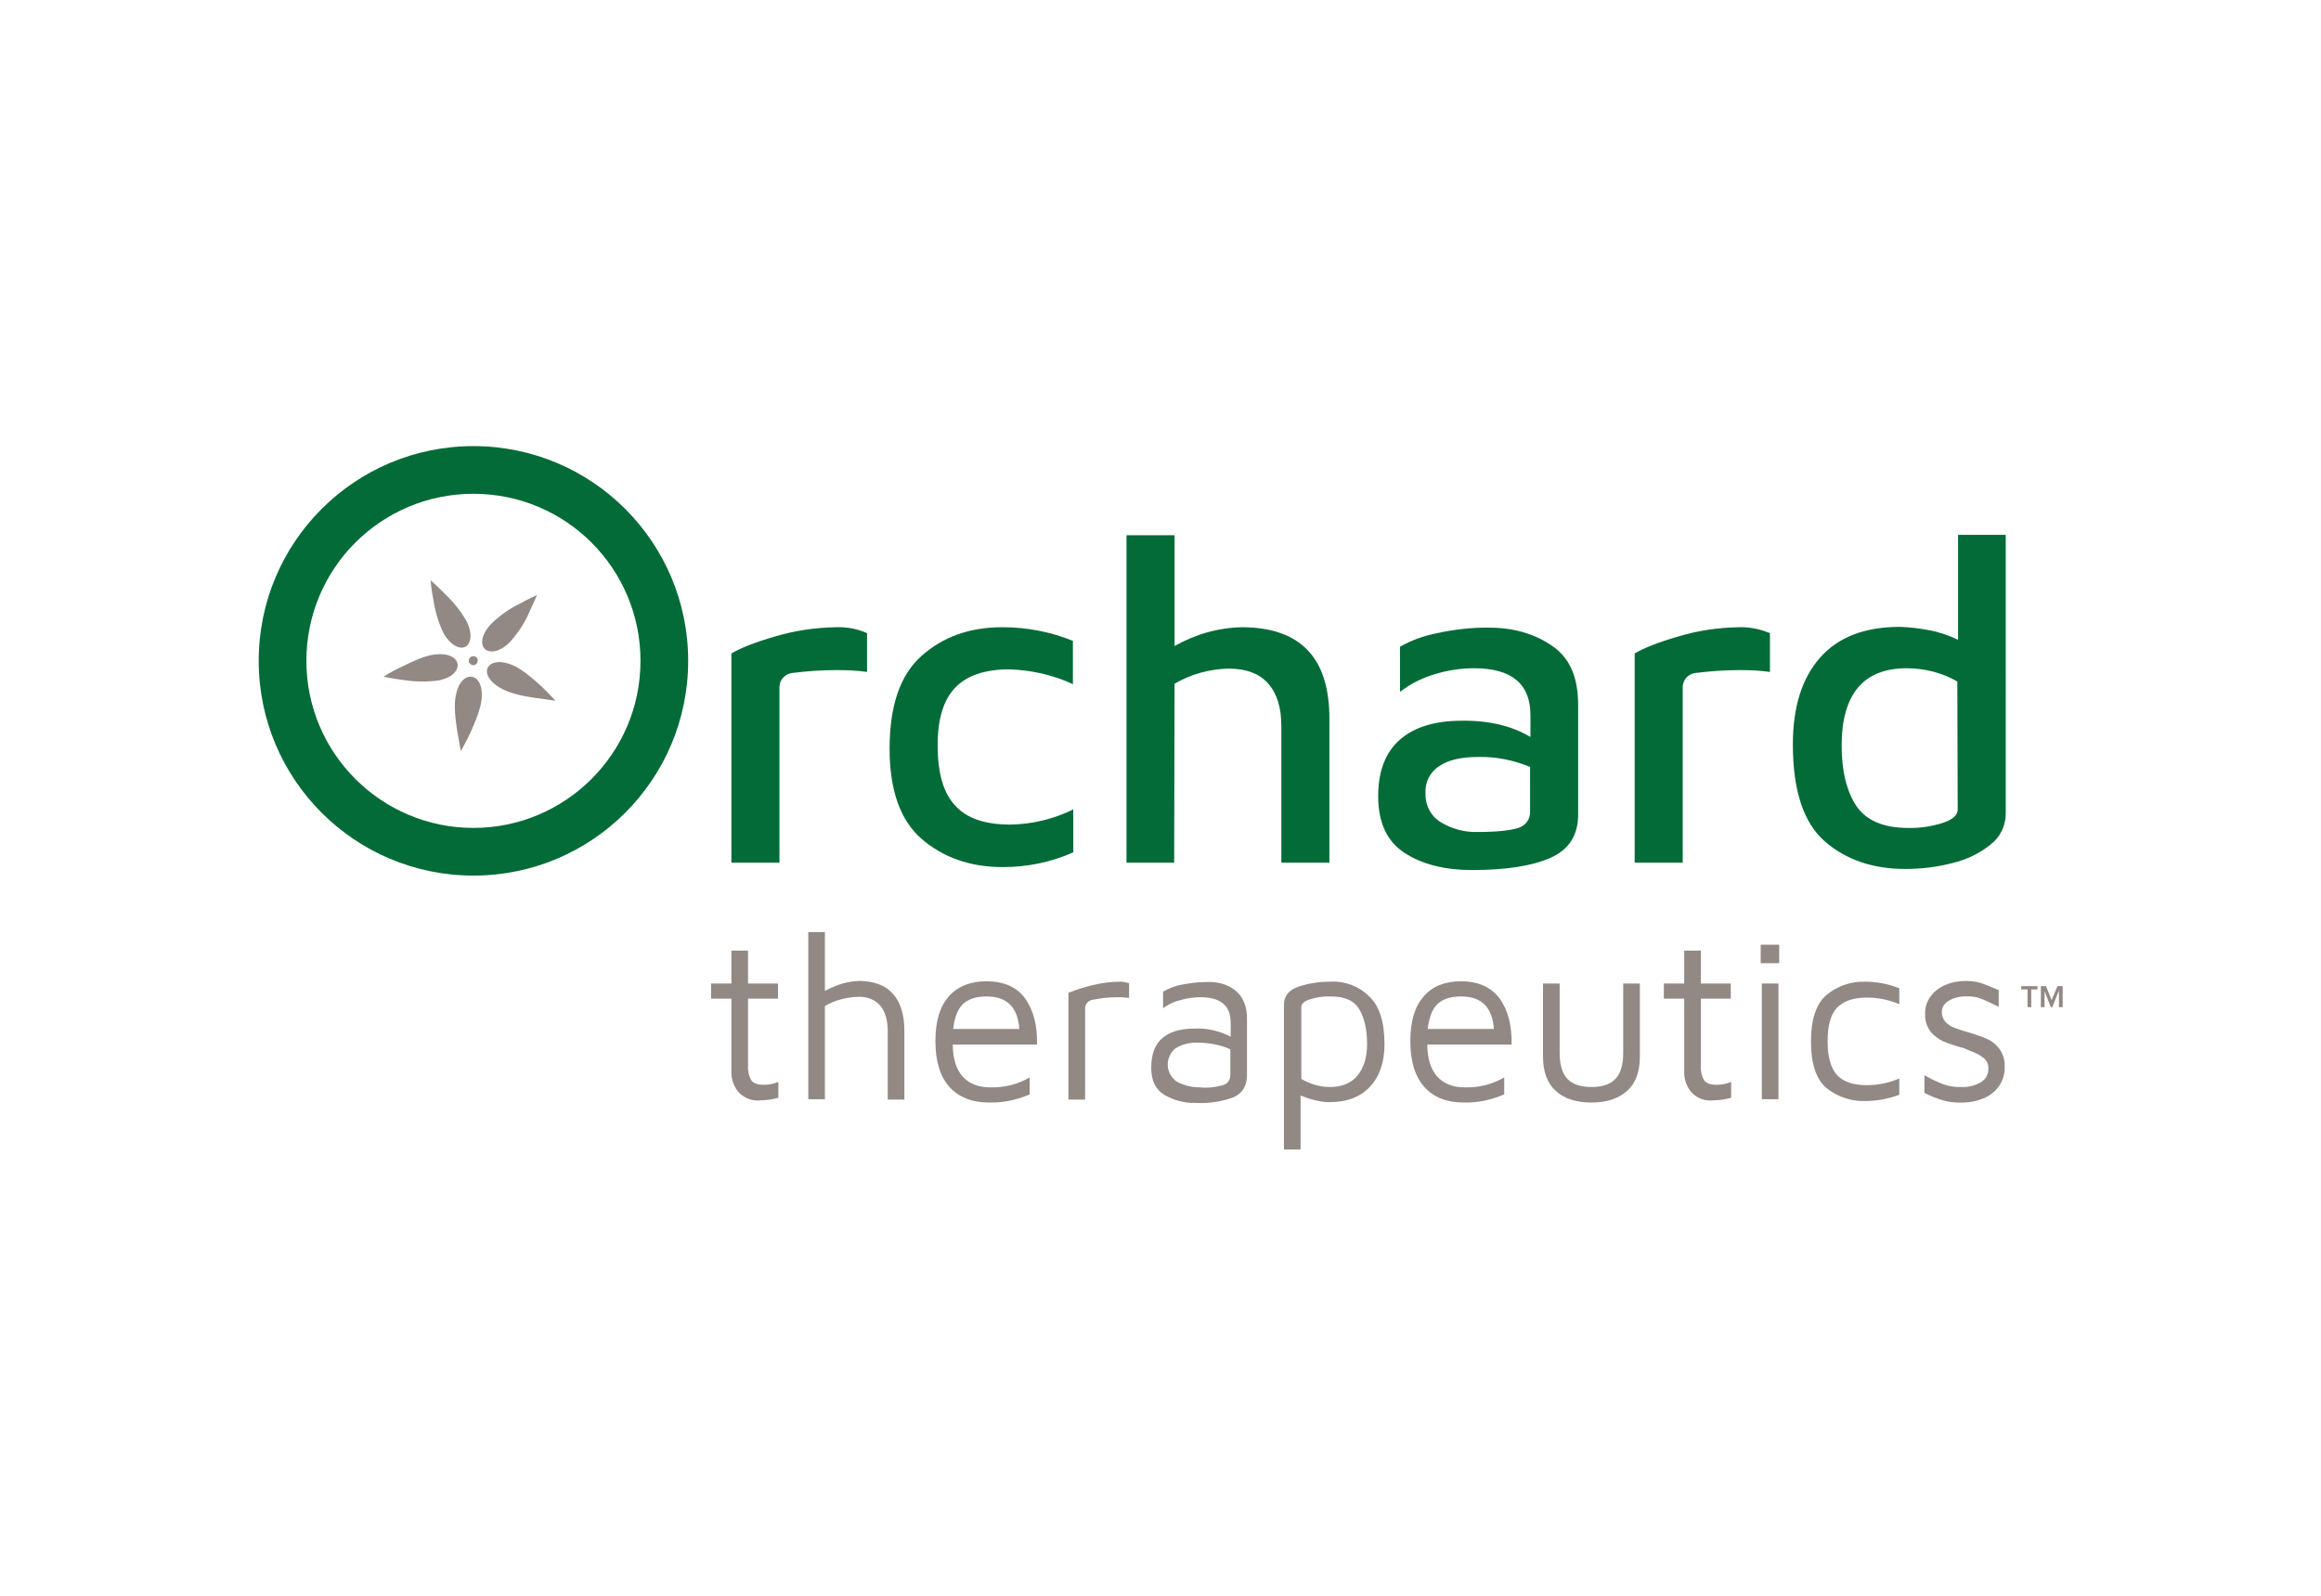
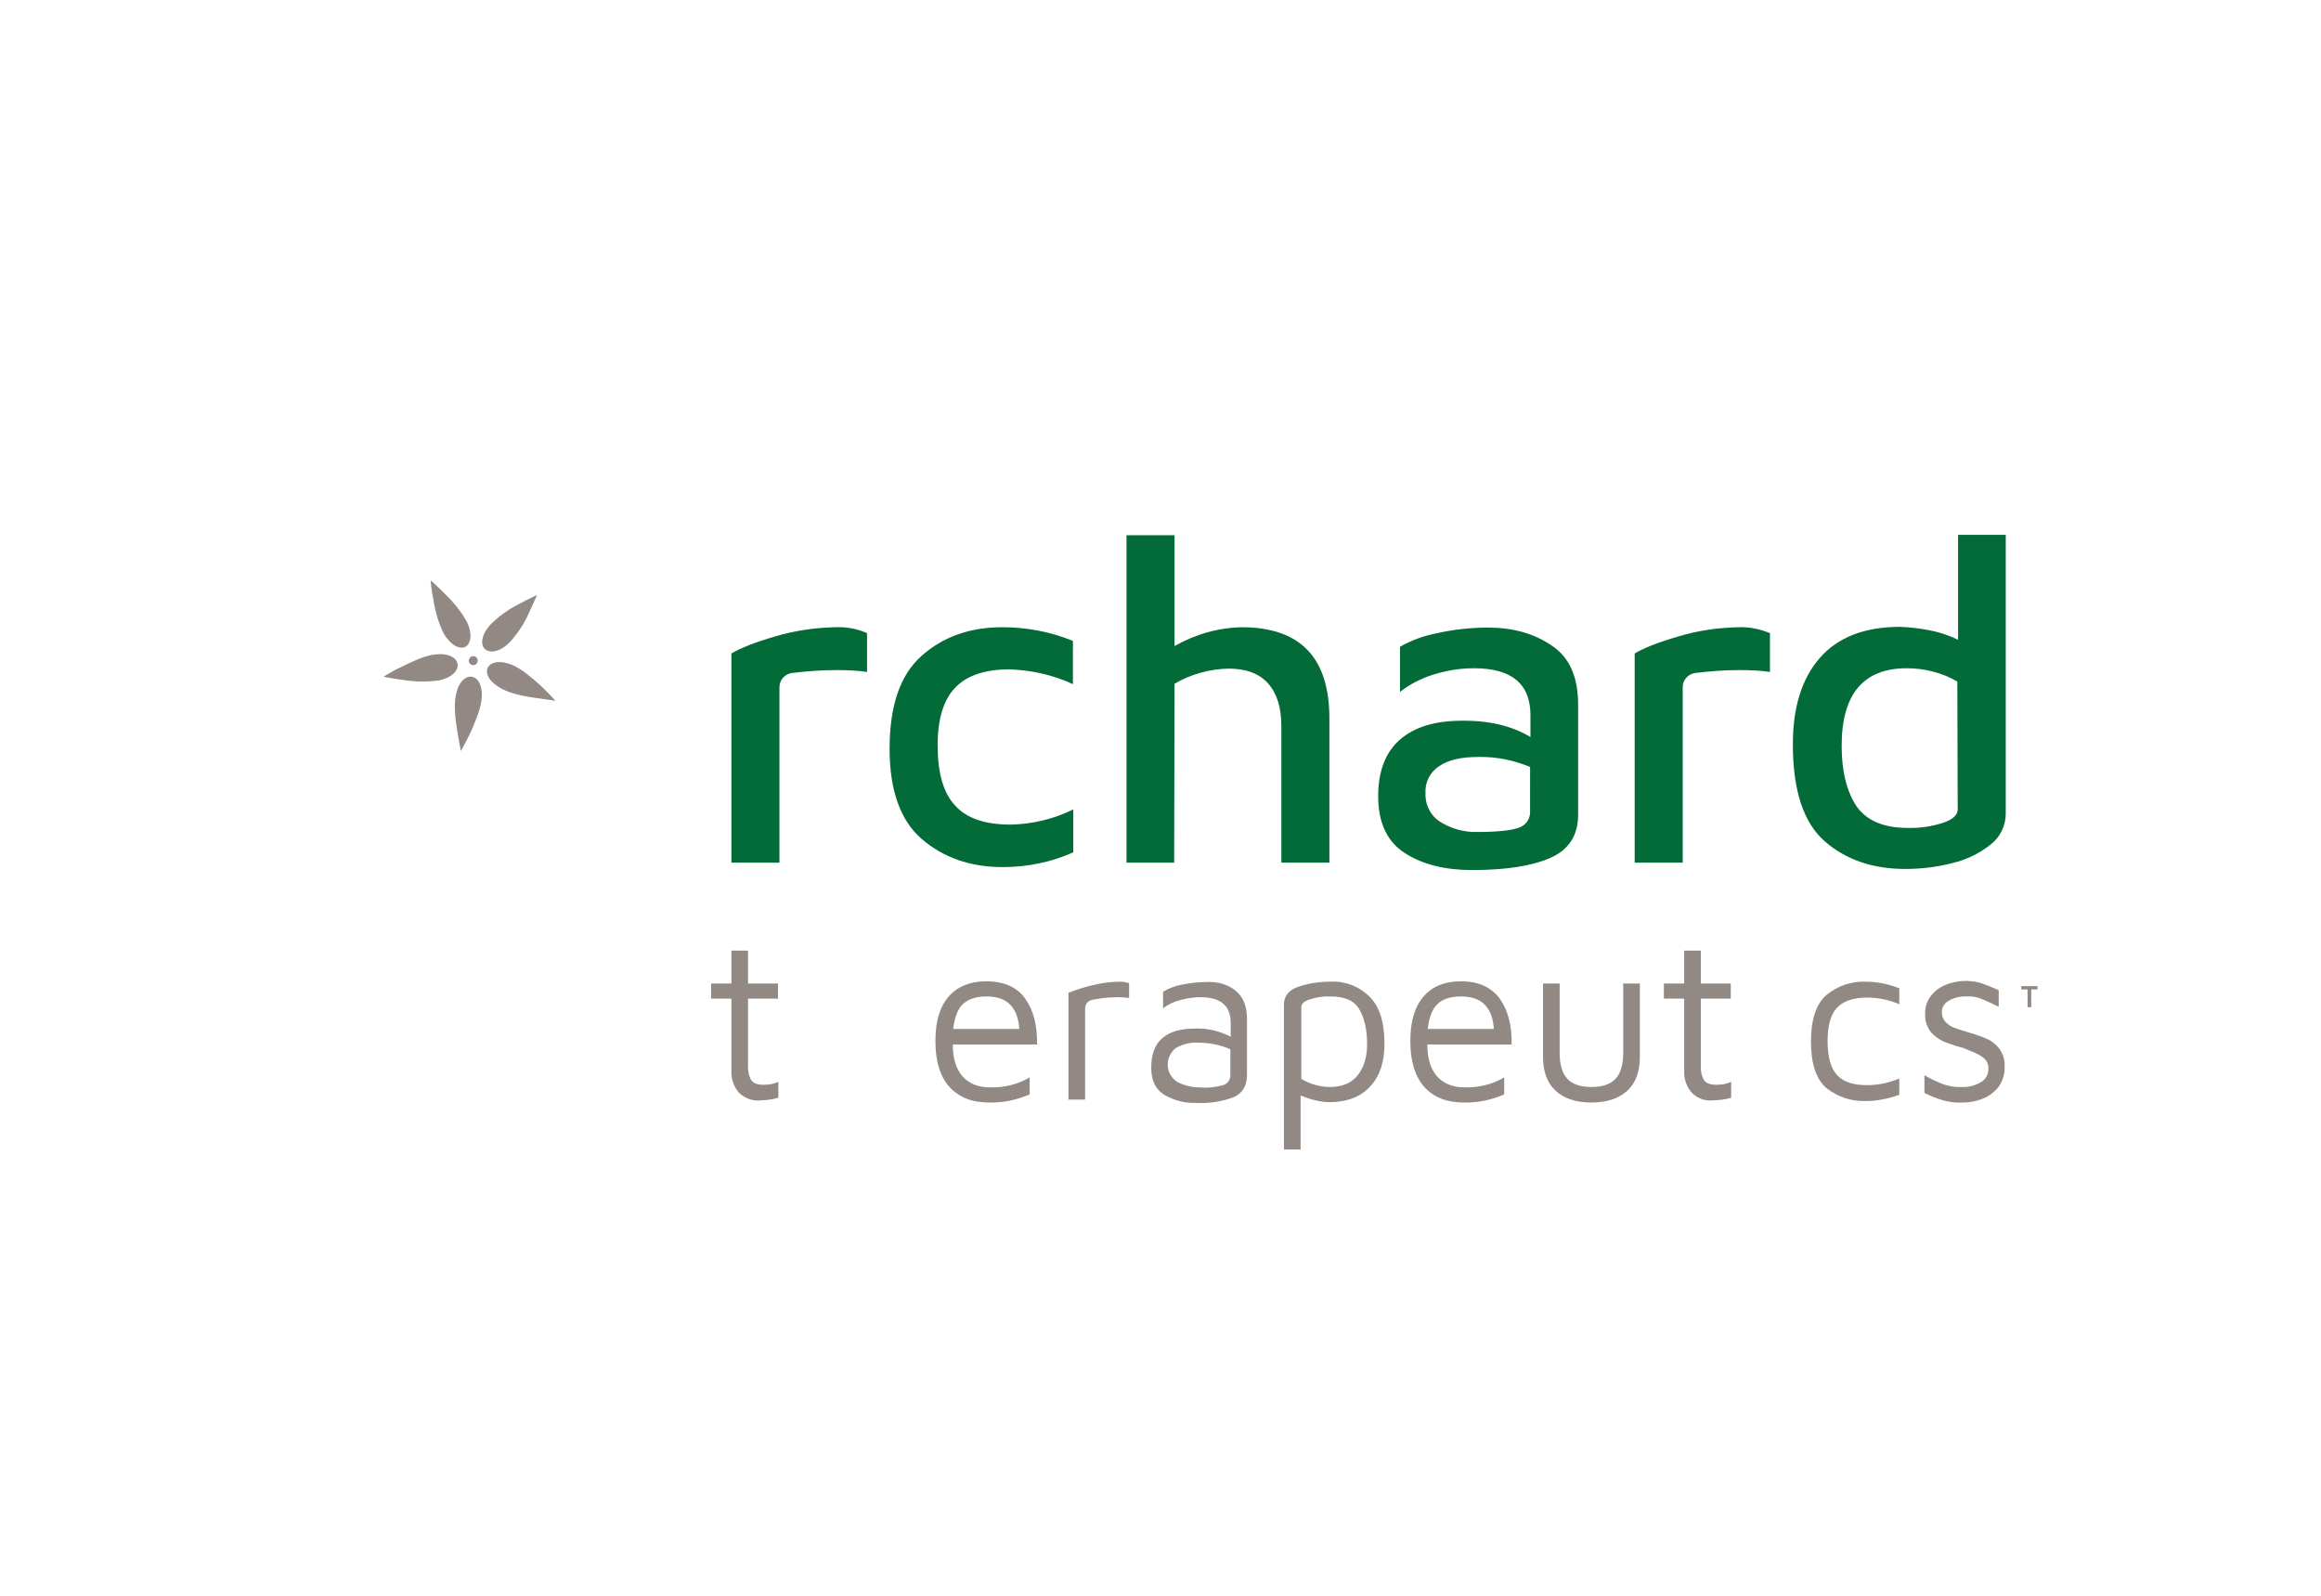
<svg xmlns="http://www.w3.org/2000/svg" version="1.0" id="Layer_1" x="0px" y="0px" viewBox="0 0 628 431.7" style="enable-background:new 0 0 628 431.7;" xml:space="preserve">
  <style type="text/css">
	.st0{fill:#928884;}
	.st1{fill:#036B37;}
</style>
  <g id="therapeutics">
    <g id="Group_1429">
      <path id="Path_1562" class="st0" d="M200.1,295.8c-1.5-1.6-2.3-3.8-2.2-6v-19.6h-5.5v-4.1h5.5v-8.9h4.5v8.9h8.1v4.1h-8.1v18.1    c-0.1,1.4,0.2,2.8,0.9,4c0.6,0.8,1.7,1.2,3.3,1.2c1.4,0,2.7-0.2,4-0.8v4.3c-0.7,0.2-1.5,0.4-2.2,0.5c-0.8,0.1-1.7,0.2-2.5,0.2    C203.7,298,201.7,297.2,200.1,295.8z" />
-       <path id="Path_1563" class="st0" d="M241.6,268.9c2,2.2,3.1,5.5,3.1,10v18.6h-4.5v-18.6c0-2.9-0.7-5.2-2-6.8    c-1.5-1.7-3.7-2.5-6-2.4c-3.2,0.1-6.3,0.9-9,2.5v25.2h-4.5v-45.2h4.5v15.9c1.5-0.8,3.1-1.5,4.8-2c1.5-0.4,3.1-0.7,4.7-0.7    C236.6,265.5,239.6,266.6,241.6,268.9z" />
      <path id="Path_1564" class="st0" d="M277.4,270.2c2.2,3.1,3.3,7.2,3.2,12.4h-22.8c0,3.8,0.9,6.6,2.6,8.6c1.8,2,4.3,3,7.5,3    c3.8,0.1,7.5-0.8,10.7-2.7v4.6c-3.5,1.5-7.2,2.3-11,2.2c-4.6,0-8.1-1.4-10.7-4.2c-2.5-2.8-3.8-6.9-3.8-12.4s1.2-9.3,3.6-12.1    c2.4-2.7,5.8-4.1,10.1-4.1C271.7,265.5,275.2,267.1,277.4,270.2z M260.6,271.6c-1.4,1.3-2.3,3.5-2.7,6.8h17.9    c-0.2-2.9-1-5.1-2.5-6.6s-3.6-2.2-6.4-2.2S262.1,270.3,260.6,271.6z" />
      <path id="Path_1565" class="st0" d="M289.1,268.6c2.1-0.8,4.2-1.5,6.3-2c2.7-0.7,5.4-1,8.1-1c0.7,0.1,1.3,0.2,2,0.4v4    c-1-0.1-2-0.2-3-0.2c-1.3,0-2.6,0.1-3.8,0.2c-0.8,0.1-1.8,0.3-3.1,0.5c-1.2,0.2-2,1.2-2,2.4v24.6h-4.5L289.1,268.6L289.1,268.6z" />
      <path id="Path_1566" class="st0" d="M334.4,268.1c2,1.7,3,4.2,3,7.5v15.2c0,3-1.2,5-3.7,6.1c-3.3,1.2-6.7,1.7-10.2,1.5    c-3,0.1-5.9-0.7-8.5-2.2c-2.4-1.5-3.5-3.9-3.5-7.3c0-3.7,1-6.4,3.1-8.1c2-1.7,4.9-2.5,8.5-2.5c3.4-0.2,6.8,0.6,9.9,2.2v-3.7    c0-4.7-2.7-7-8.2-7c-1.8,0-3.7,0.3-5.5,0.8c-1.7,0.4-3.3,1.2-4.6,2.2v-4.5c1.6-0.9,3.3-1.6,5.1-1.9c2.1-0.4,4.3-0.7,6.4-0.7    C329.6,265.5,332.3,266.4,334.4,268.1z M330.9,293.6c1.2-0.3,2-1.4,2-2.7v-7c-1.3-0.6-2.6-1-4-1.3c-1.5-0.3-3.1-0.5-4.7-0.5    c-2.1-0.1-4.3,0.4-6.1,1.5c-2.4,1.9-2.9,5.5-0.9,7.9c0,0,0,0,0,0c0.4,0.5,0.8,0.9,1.3,1.2c1.9,1,4,1.5,6.1,1.5    C326.7,294.4,328.8,294.2,330.9,293.6L330.9,293.6z" />
      <path id="Path_1567" class="st0" d="M370.5,269.6c2.8,2.7,4.1,7,4.1,12.9c0,4.9-1.3,8.7-3.9,11.5c-2.6,2.8-6.3,4.2-11,4.2    c-1.3,0-2.5-0.2-3.8-0.5c-1.4-0.3-2.7-0.8-4-1.3V311h-4.5v-39.2c0-2.3,1.3-3.9,3.8-4.8c2.9-1,5.9-1.4,8.9-1.4    C364,265.4,367.8,266.9,370.5,269.6z M367.3,291c1.7-2.1,2.6-4.9,2.6-8.5c0-3.9-0.7-7-2.1-9.4s-4-3.5-7.7-3.5    c-1.9-0.1-3.9,0.2-5.7,0.8c-1.6,0.5-2.3,1.2-2.3,2.1v19.4c2.3,1.4,5,2.2,7.8,2.2C363,294.1,365.6,293.1,367.3,291L367.3,291z" />
      <path id="Path_1568" class="st0" d="M405.8,270.2c2.2,3.1,3.3,7.2,3.2,12.4h-22.8c0,3.8,0.9,6.6,2.6,8.6c1.8,2,4.3,3,7.5,3    c3.8,0.1,7.5-0.8,10.7-2.7v4.6c-3.5,1.5-7.2,2.3-11,2.2c-4.5,0-8.1-1.4-10.6-4.2s-3.8-6.9-3.8-12.4s1.2-9.3,3.6-12.1    s5.8-4.1,10.1-4.1C400,265.5,403.5,267.1,405.8,270.2z M389,271.6c-1.4,1.3-2.3,3.5-2.7,6.8h17.9c-0.2-2.9-1-5.1-2.5-6.6    s-3.6-2.2-6.4-2.2S390.4,270.3,389,271.6z" />
      <path id="Path_1569" class="st0" d="M420.9,295.1c-2.3-2.1-3.4-5.2-3.4-9.2v-19.8h4.5v18.8c0,3.2,0.7,5.5,2.1,7s3.6,2.2,6.5,2.2    s5.1-0.7,6.5-2.2s2.1-3.8,2.1-7v-18.8h4.5v19.8c0,4-1.1,7.1-3.4,9.2c-2.3,2.1-5.5,3.2-9.7,3.2S423.1,297.2,420.9,295.1z" />
      <path id="Path_1570" class="st0" d="M457.9,295.8c-1.5-1.6-2.3-3.8-2.2-6v-19.6h-5.5v-4.1h5.5v-8.9h4.5v8.9h8.1v4.1h-8.1v18.1    c-0.1,1.4,0.2,2.8,0.9,4c0.6,0.8,1.7,1.2,3.3,1.2c1.4,0,2.7-0.2,4-0.8v4.3c-0.7,0.2-1.5,0.4-2.2,0.5c-0.8,0.1-1.7,0.2-2.5,0.2    C461.4,298,459.4,297.2,457.9,295.8z" />
-       <path id="Path_1571" class="st0" d="M476.4,255.6h5v5h-5V255.6z M476.7,266.1h4.5v31.3h-4.5V266.1z" />
      <path id="Path_1572" class="st0" d="M494.2,294.4c-2.8-2.4-4.2-6.6-4.2-12.6s1.4-10.2,4.2-12.6c2.9-2.4,6.6-3.7,10.4-3.6    c3.2,0,6.3,0.6,9.3,1.8v4.3c-2.8-1.2-5.8-1.8-8.8-1.8c-3.7,0-6.4,1-8.1,2.8s-2.5,4.9-2.5,9s0.8,7.2,2.5,9.1s4.4,2.8,8.1,2.8    c3,0,6-0.6,8.8-1.8v4.4c-3,1.1-6.1,1.7-9.3,1.7C500.8,298,497.1,296.7,494.2,294.4z" />
      <path id="Path_1573" class="st0" d="M525.7,297.7c-1.7-0.5-3.4-1.2-5-2v-4.8c1.7,1,3.4,1.8,5.2,2.5c1.6,0.5,3.2,0.8,4.9,0.7    c1.8,0.1,3.6-0.4,5.2-1.3c1.3-0.8,2-2.1,2-3.6c0.1-1.1-0.4-2.2-1.2-2.9c-1.1-0.9-2.4-1.5-3.8-2l-1.6-0.7c-1.9-0.5-3.7-1.1-5.5-1.8    c-1.3-0.6-2.5-1.5-3.5-2.6c-1-1.4-1.6-3-1.5-4.8c-0.1-1.8,0.5-3.6,1.6-5c1.1-1.4,2.5-2.4,4.1-3c1.7-0.7,3.5-1,5.3-1    c1.4,0,2.9,0.2,4.2,0.6c1.1,0.4,2.7,1,4.7,1.9v4.5c-2.1-1-3.7-1.8-4.8-2.2c-1.3-0.5-2.6-0.7-3.9-0.6c-1.6-0.1-3.3,0.3-4.7,1.1    c-1.2,0.6-2,1.8-2,3.1c0,1,0.3,1.9,1,2.7c0.7,0.7,1.5,1.3,2.5,1.6c1.3,0.5,2.6,0.9,4,1.3c1.7,0.5,3.4,1.1,5,1.8    c1.2,0.6,2.3,1.5,3.1,2.6c1,1.4,1.5,3.1,1.4,4.8c0.1,1.9-0.5,3.8-1.6,5.4c-1.1,1.4-2.6,2.6-4.2,3.2c-1.7,0.7-3.6,1.1-5.4,1.1    C529.3,298.4,527.5,298.2,525.7,297.7z" />
    </g>
  </g>
  <g id="Group_1392">
    <g id="Group_34">
      <g id="Path_73">
        <path class="st1" d="M542.7,144.7h-12.9v28.4c-2.5-1.2-5.1-2.1-7.9-2.6c-2.6-0.5-5.1-0.8-7.8-0.9c-9.6,0-16.8,2.8-21.7,8.4     c-4.9,5.6-7.3,13.4-7.3,23.4c0,12.5,2.9,21.2,8.6,26.2s13,7.5,21.8,7.5c4.3,0,8.6-0.5,12.8-1.6c3.8-0.9,7.3-2.6,10.3-5     c2.6-2,4.1-5.1,4.1-8.4L542.7,144.7L542.7,144.7z M529.7,219c0,1.5-1.3,2.7-3.9,3.6c-3.1,1-6.4,1.5-9.6,1.4     c-6.6,0-11.2-2-13.9-5.9c-2.6-3.9-4-9.4-4-16.3c0-14,5.9-21,17.6-21c2.4,0,4.8,0.3,7.1,0.9c2.3,0.6,4.6,1.5,6.6,2.7L529.7,219z" />
      </g>
      <g id="Path_74">
        <path class="st1" d="M209.7,172.2c-5.5,1.6-9.5,3.2-11.8,4.6v56.6h13v-47.5c0-1.9,1.4-3.5,3.3-3.8c4-0.5,8-0.8,12.1-0.8     c2.8,0,5.6,0.1,8.3,0.5v-10.5c-2.7-1.2-5.5-1.7-8.4-1.6C220.6,169.8,215.1,170.6,209.7,172.2z" />
      </g>
      <g id="Path_75">
        <path class="st1" d="M258.4,217.9c-3.2-3.4-4.7-8.9-4.7-16.3c0-7.1,1.6-12.3,4.8-15.6c3.2-3.3,8.1-4.9,14.6-4.9     c6,0.2,11.8,1.5,17.2,4v-11.7c-6.1-2.5-12.6-3.7-19.1-3.7c-8.8,0-16.1,2.6-21.9,7.8c-5.8,5.2-8.6,13.5-8.6,25.1     c0,11.2,2.9,19.4,8.7,24.4s13.1,7.6,21.9,7.6c6.6,0,13.1-1.3,19.1-4V219c-5.3,2.6-11.1,4-17,4.1     C266.5,223.1,261.5,221.4,258.4,217.9z" />
      </g>
      <g id="Path_76">
        <path class="st1" d="M336.2,169.7c-6.5,0.1-12.8,1.9-18.4,5.1v-30h-13v88.6h12.9l0.1-48.4l0,0c4.4-2.6,9.5-4,14.6-4.1     c4.7,0,8.3,1.3,10.7,4s3.6,6.5,3.6,11.5v37h13v-38.7C359.8,178.1,352,169.8,336.2,169.7z" />
      </g>
      <g id="Path_77">
        <path class="st1" d="M419.9,174.7c-4.8-3.3-10.5-4.9-17.3-4.9c-4.6,0-9.2,0.5-13.7,1.5c-3.6,0.7-7,1.9-10.1,3.7v12.2     c2.7-2.1,5.8-3.7,9.1-4.7c3.5-1.1,7.2-1.7,10.9-1.7c10.2,0,15.3,4.2,15.3,12.7v5.9c-5-3-11.2-4.5-18.6-4.4     c-7.2,0-12.8,1.7-16.7,5.1s-5.9,8.5-5.9,15.3c0,7.2,2.4,12.3,7.2,15.4c4.8,3.1,10.9,4.6,18.2,4.6c9.2,0,16.2-1.1,21.2-3.3     s7.5-6.1,7.5-11.7v-29.7C427,183.2,424.7,177.9,419.9,174.7z M414,219.5c0.1,2.1-1.2,3.9-3.2,4.5c-2.1,0.7-5.8,1.1-11,1.1     c-3.5,0.1-6.9-0.8-9.9-2.6c-2.7-1.6-4.3-4.6-4.2-7.8c-0.2-3,1.2-5.8,3.7-7.4c2.4-1.7,6-2.5,10.7-2.5c4.8-0.1,9.5,0.9,13.9,2.7     L414,219.5z" />
      </g>
      <g id="Path_74-2">
        <path class="st1" d="M454.1,172.2c-5.5,1.6-9.5,3.2-11.8,4.6v56.6h13v-47.5c0-1.9,1.4-3.5,3.3-3.8c4-0.5,8-0.8,12-0.8     c2.8,0,5.6,0.1,8.3,0.5v-10.5c-2.7-1.1-5.5-1.7-8.4-1.6C464.9,169.8,459.4,170.6,454.1,172.2z" />
      </g>
    </g>
  </g>
  <g id="Group_1186">
-     <path id="Path_1424" class="st1" d="M128.1,133.6c25,0,45.2,20.2,45.2,45.2S153,224,128.1,224s-45.2-20.2-45.2-45.2c0,0,0,0,0,0   l0,0C82.9,153.8,103.1,133.6,128.1,133.6 M128.1,120.7c-32.1,0-58.1,26-58.1,58.1s26,58.1,58.1,58.1s58.1-26,58.1-58.1l0,0   C186.2,146.7,160.2,120.7,128.1,120.7z" />
-   </g>
+     </g>
  <g>
    <path class="st0" d="M548.6,267.7h-1.7v-0.9h4.4v0.9h-1.7v4.8h-1L548.6,267.7L548.6,267.7z" />
-     <path class="st0" d="M557,268.2l-1.7,4.3h-0.4l-1.7-4.3v4.3h-1v-5.7h1.4l1.5,3.8l1.6-3.8h1.4v5.7h-1V268.2L557,268.2z" />
  </g>
  <path class="st0" d="M129.2,178.3c0.2,0.6-0.1,1.3-0.7,1.6c-0.6,0.2-1.3-0.1-1.6-0.7c-0.2-0.6,0.1-1.3,0.7-1.6  C128.3,177.4,129,177.7,129.2,178.3C129.2,178.3,129.2,178.3,129.2,178.3z M150.3,189.6c0,0-1.7-1.9-3.9-4c-2.3-2.1-5.1-4.5-7.6-5.6  c-3.5-1.5-6-0.9-6.8,0.6s0.3,3.9,3.7,5.7c2.3,1.3,6,2.1,9,2.5S150.3,189.6,150.3,189.6z M145.3,161c0,0-2.3,1-5,2.5  c-2.8,1.4-5.4,3.3-7.6,5.5c-2.6,2.9-2.7,5.5-1.5,6.6s3.8,1,6.6-1.7c2.1-2.3,3.9-4.9,5.2-7.8C144.3,163.3,145.3,161,145.3,161  L145.3,161z M124.7,203.2c0,0,1.2-2.1,2.6-5c1.3-2.9,2.7-6.3,3-8.9c0.4-3.9-1-6-2.7-6.2c-1.7-0.2-3.6,1.4-4.3,5.2  c-0.5,2.6-0.1,6.3,0.4,9.4S124.7,203.2,124.7,203.2L124.7,203.2z M103.8,183.1c0,0,2.4,0.5,5.5,0.9c3.1,0.5,6.3,0.5,9.4,0.1  c3.8-0.8,5.4-2.8,5.1-4.5s-2.5-3-6.3-2.5c-2.6,0.3-6,1.9-8.8,3.3C105.8,181.7,103.8,183.1,103.8,183.1z M116.5,157  c0,0,0.2,2.5,0.8,5.5c0.5,3.1,1.4,6.2,2.8,9c2,3.3,4.4,4.2,5.8,3.5s2.1-3.3,0.4-6.8c-1.5-2.7-3.5-5.2-5.8-7.4  C118.4,158.6,116.5,157,116.5,157z" />
</svg>